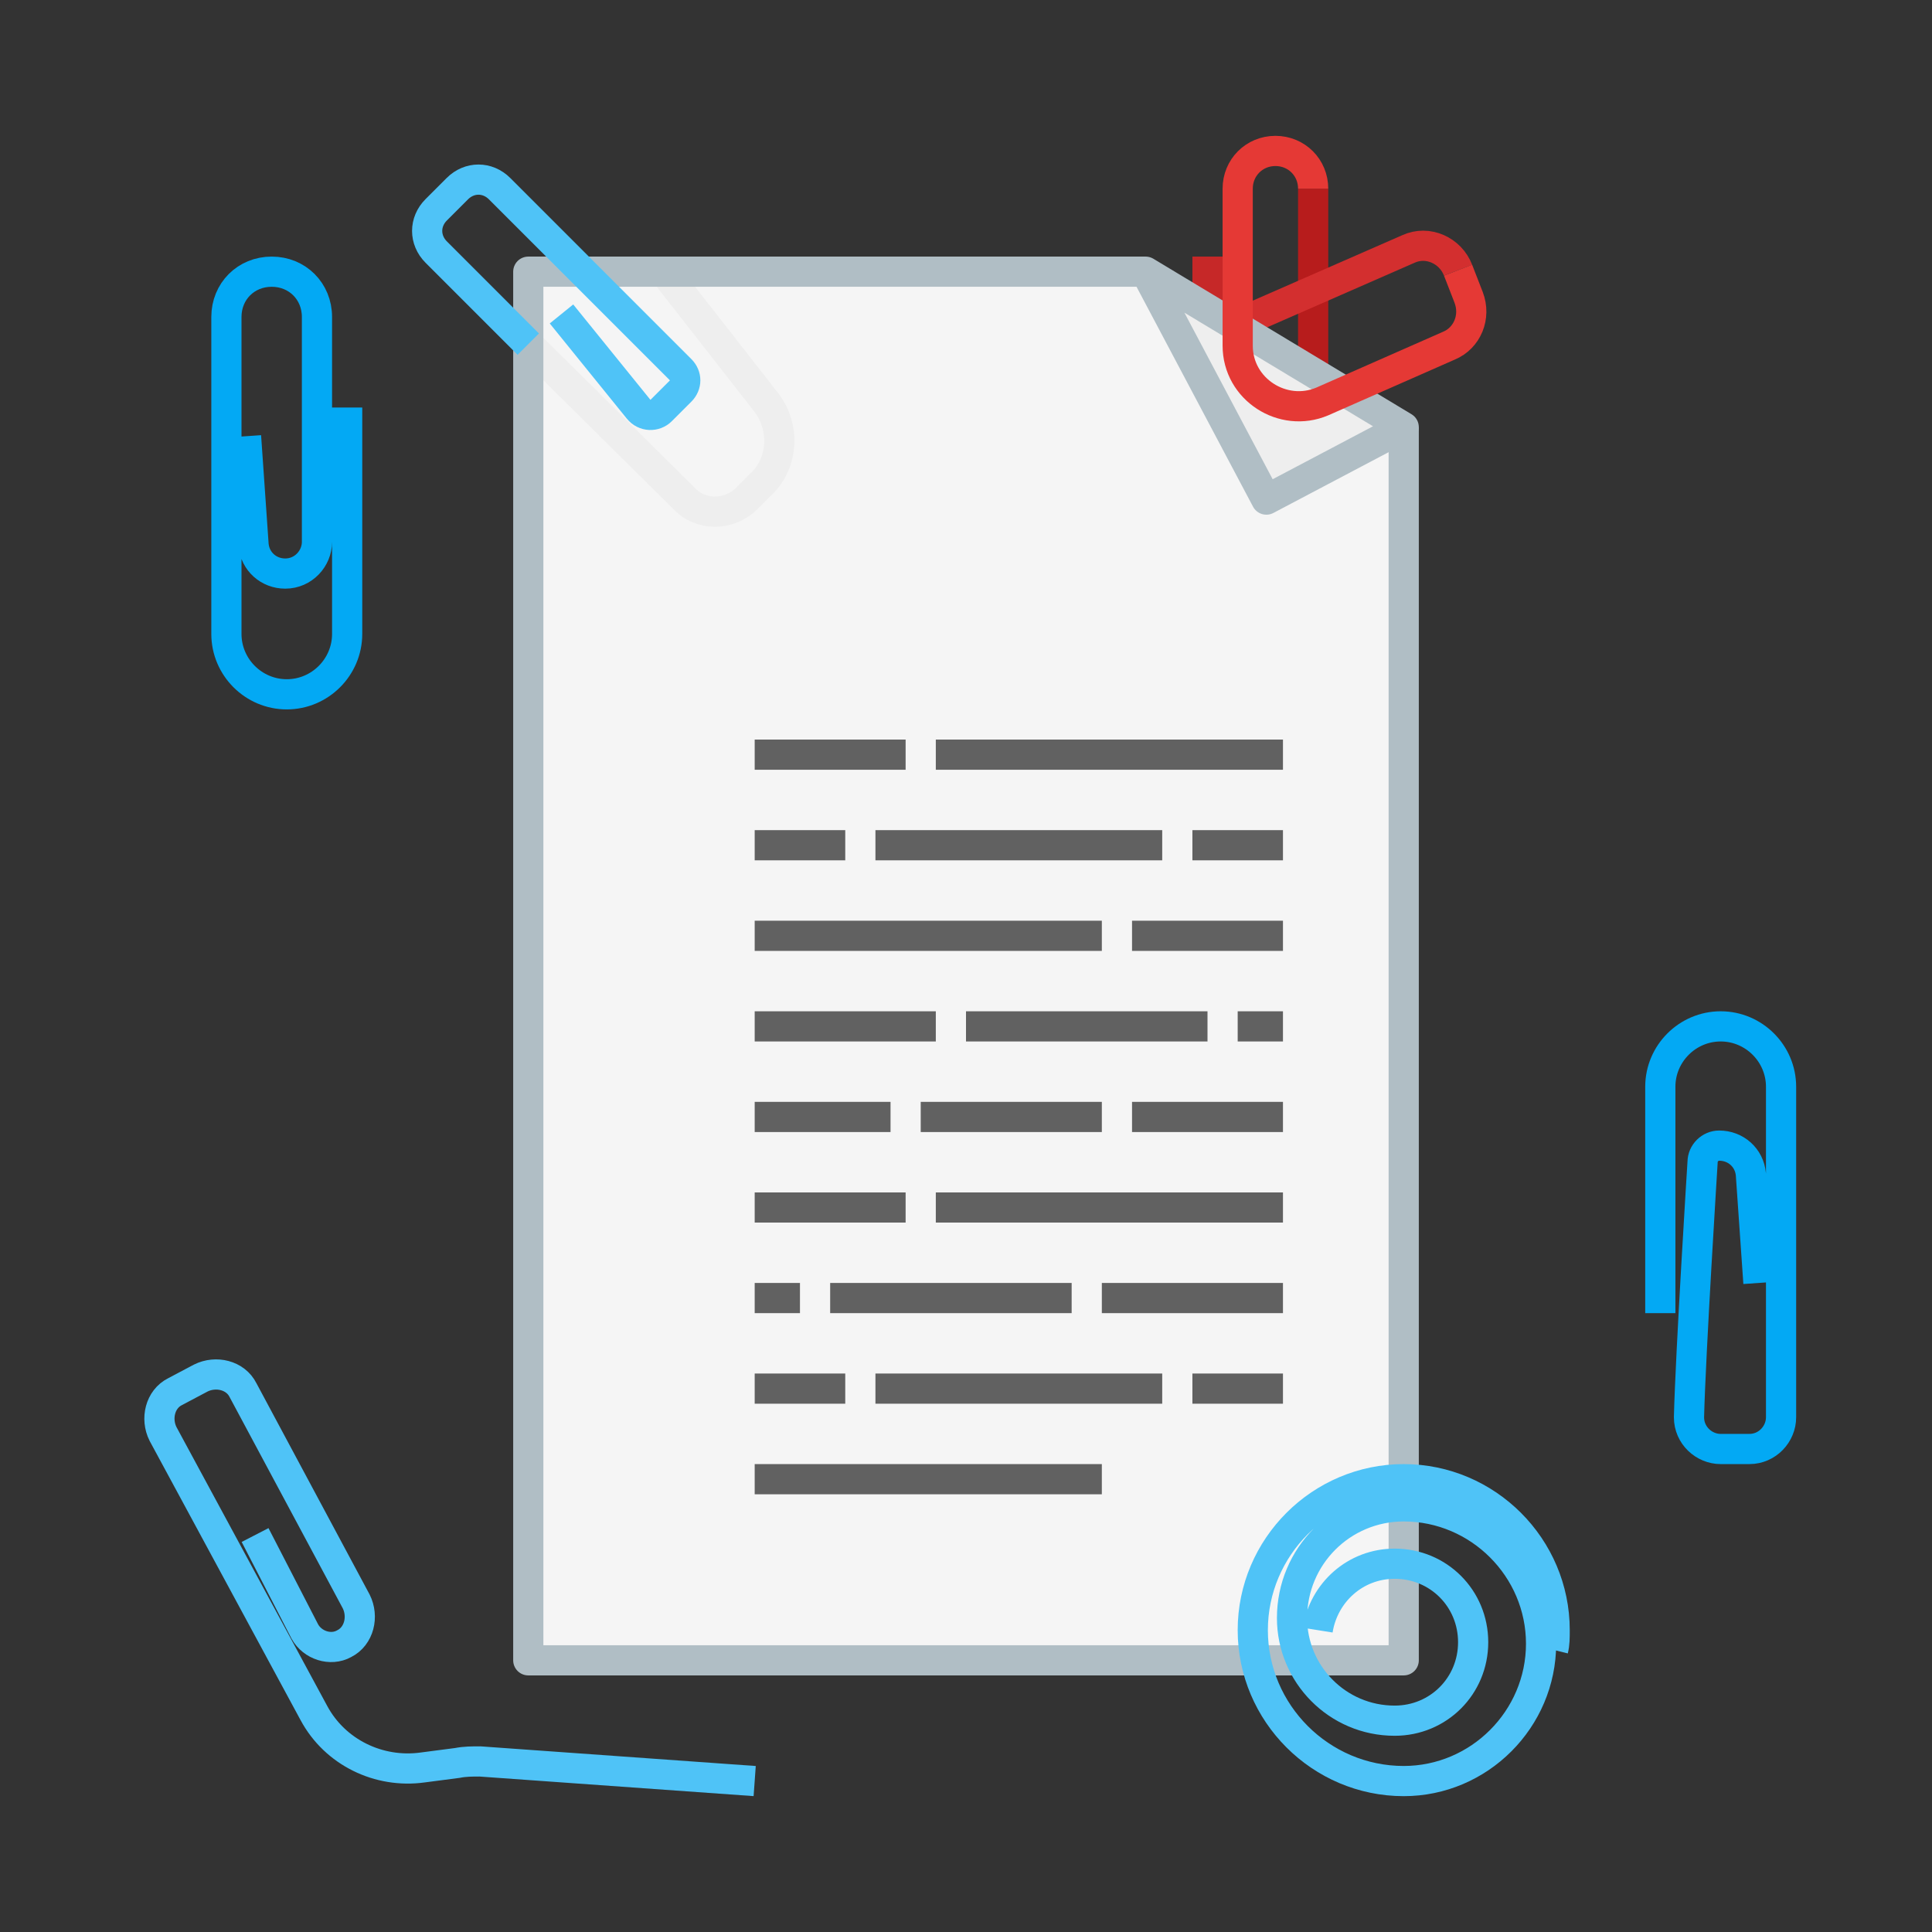
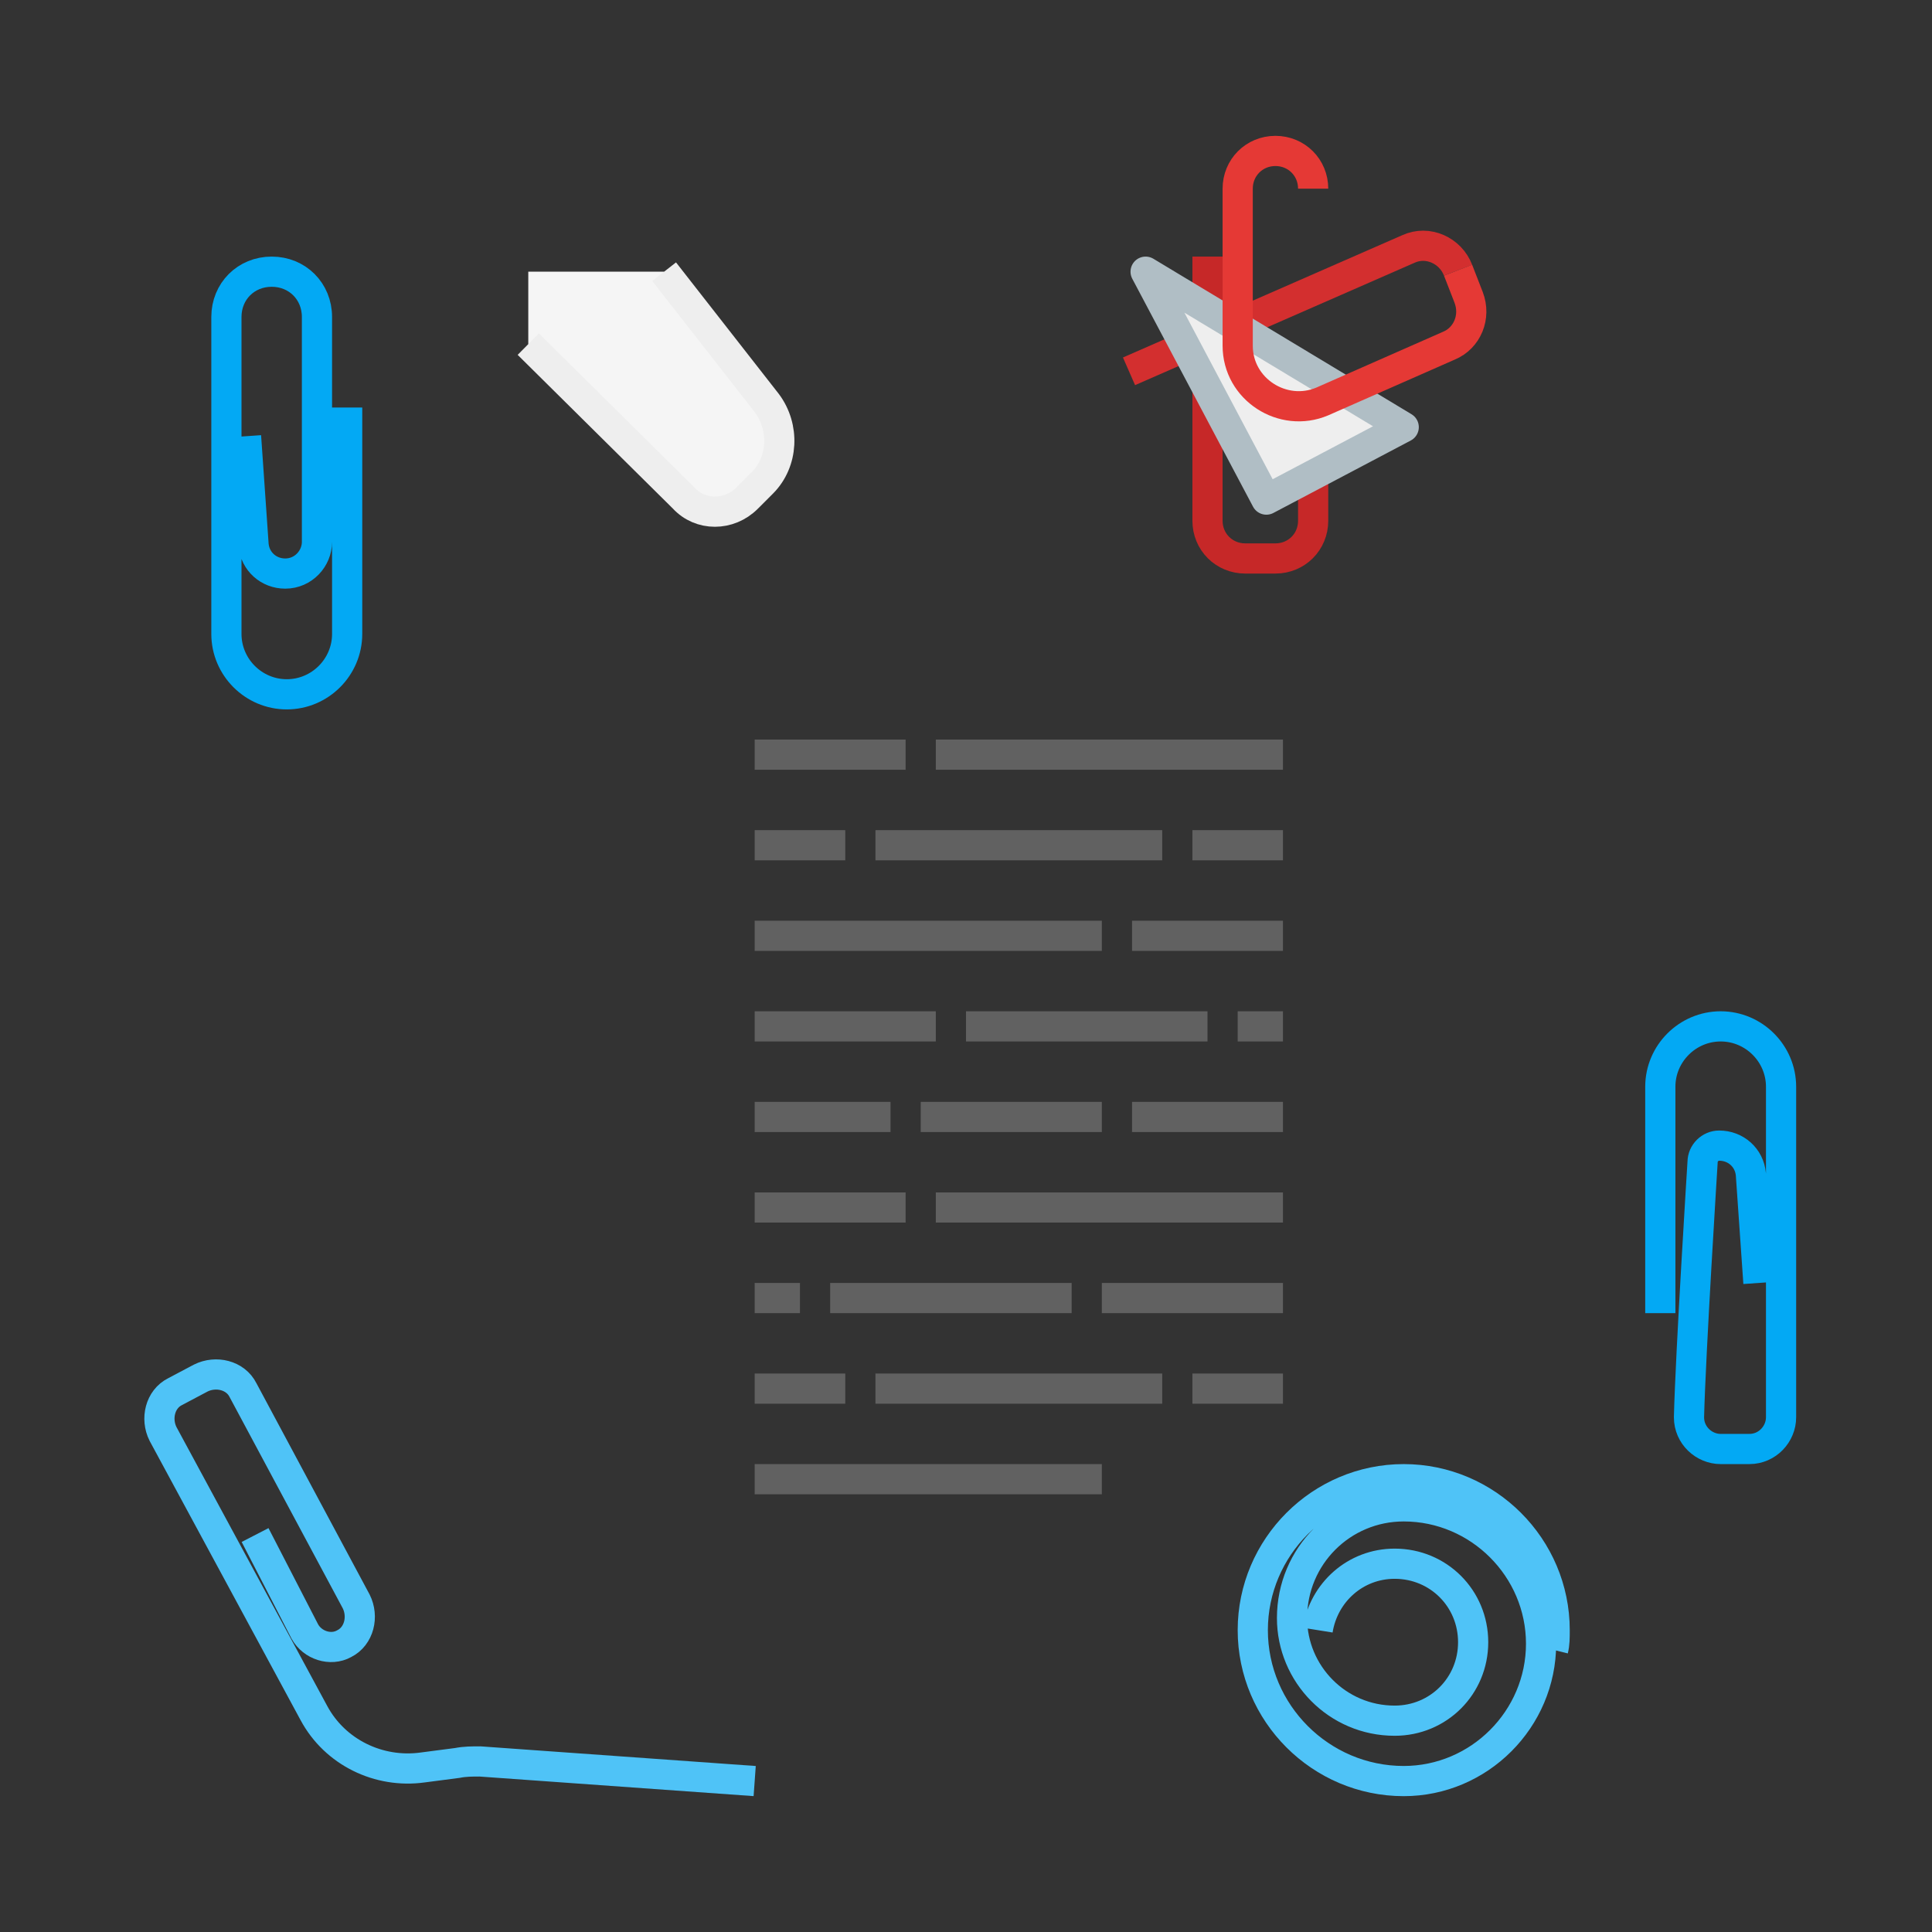
<svg xmlns="http://www.w3.org/2000/svg" enable-background="new 0 0 128 128" id="icons" version="1.1" viewBox="0 0 128 128" xml:space="preserve">
  <rect x="0" y="0" width="128" height="128" fill="#333333" stroke="none" />
  <g id="document">
    <path d="M50,118l-18.2-1.3c-0.5,0-1,0-1.5,0.1l-2.3,0.3   c-2.9,0.4-5.8-1-7.2-3.6l-10-18.5c-0.5-1-0.2-2.3,0.8-2.8l1.7-0.9c1-0.5,2.3-0.2,2.8,0.8l7.5,14c0.5,1,0.2,2.3-0.8,2.8h0   c-0.9,0.5-2.1,0.1-2.6-0.8l-3.3-6.4" fill="none" stroke="#4FC3F7" stroke-miterlimit="10" stroke-width="2" />
    <path d="M110,87V72c0-2.2,1.8-4,4-4h0c2.2,0,4,1.8,4,4v21.9   c0,1.1-0.9,2.1-2.1,2.1h-1.9c-1.1,0-2.1-0.9-2.1-2.1c0.1-4.2,0.9-16.9,0.9-16.9c0-0.6,0.5-1.1,1.1-1.1h0c1.1,0,2,0.8,2.1,1.9   l0.5,7.2" fill="none" stroke="#03A9F4" stroke-miterlimit="10" stroke-width="2" />
    <g>
      <path d="M80,17v17.5c0,1.4,1.1,2.5,2.5,2.5h2    c1.4,0,2.5-1.1,2.5-2.5v-7.7" fill="none" stroke="#C62828" stroke-miterlimit="10" stroke-width="2" />
-       <line fill="none" stroke="#B71C1C" stroke-miterlimit="10" stroke-width="2" x1="87" x2="87" y1="26.8" y2="12.5" />
      <path d="M96.6,17.9c-0.5-1.3-2-2-3.3-1.4l-18.5,8.1" fill="none" stroke="#D32F2F" stroke-miterlimit="10" stroke-width="2" />
    </g>
    <g id="XMLID_6_">
      <g>
        <polygon fill="#EEEEEE" points="93,28.3 83.9,33.1 75.9,18    " />
-         <path d="M93,28.3V110H35V22.8L45.2,33c1.2,1.2,3.1,1.2,4.2,0l1-1c1.4-1.4,1.6-3.7,0.3-5.3L44,18h32l8,15.1     L93,28.3z" fill="#F5F5F5" />
        <path d="M50.8,26.7c1.2,1.6,1.1,3.9-0.3,5.3l-1,1c-1.2,1.2-3.1,1.2-4.2,0L35,22.8V18h9L50.8,26.7z" fill="#F5F5F5" />
      </g>
      <g>
        <path d="M44,18l6.8,8.7c1.2,1.6,1.1,3.9-0.3,5.3l-1,1     c-1.2,1.2-3.1,1.2-4.2,0L35,22.8" fill="none" stroke="#EEEEEE" stroke-miterlimit="10" stroke-width="2" />
-         <polyline fill="none" points="75.9,18 44,18      35,18 35,22.8 35,110 93,110 93,28.3    " stroke="#B0BEC5" stroke-linejoin="round" stroke-miterlimit="10" stroke-width="2" />
        <polygon fill="none" points="93,28.3      83.9,33.1 75.9,18    " stroke="#B0BEC5" stroke-linejoin="round" stroke-miterlimit="10" stroke-width="2" />
      </g>
    </g>
    <g>
      <line fill="none" stroke="#616161" stroke-dasharray="10,2,23" stroke-linejoin="round" stroke-miterlimit="10" stroke-width="2" x1="50" x2="85" y1="50" y2="50" />
      <line fill="none" stroke="#616161" stroke-dasharray="6,2,19,2" stroke-linejoin="round" stroke-miterlimit="10" stroke-width="2" x1="50" x2="85" y1="56" y2="56" />
      <line fill="none" stroke="#616161" stroke-dasharray="10,2,23" stroke-linejoin="round" stroke-miterlimit="10" stroke-width="2" x1="85" x2="50" y1="62" y2="62" />
      <line fill="none" stroke="#616161" stroke-dasharray="12,2,16,2" stroke-linejoin="round" stroke-miterlimit="10" stroke-width="2" x1="50" x2="85" y1="68" y2="68" />
      <line fill="none" stroke="#616161" stroke-dasharray="10,2,12,2" stroke-linejoin="round" stroke-miterlimit="10" stroke-width="2" x1="85" x2="50" y1="74" y2="74" />
      <line fill="none" stroke="#616161" stroke-dasharray="10,2,23" stroke-linejoin="round" stroke-miterlimit="10" stroke-width="2" x1="50" x2="85" y1="80" y2="80" />
      <line fill="none" stroke="#616161" stroke-dasharray="12,2,16,2" stroke-linejoin="round" stroke-miterlimit="10" stroke-width="2" x1="85" x2="50" y1="86" y2="86" />
      <line fill="none" stroke="#616161" stroke-dasharray="6,2,19,2" stroke-linejoin="round" stroke-miterlimit="10" stroke-width="2" x1="50" x2="85" y1="92" y2="92" />
      <line fill="none" stroke="#616161" stroke-linejoin="round" stroke-miterlimit="10" stroke-width="2" x1="50" x2="73" y1="98" y2="98" />
    </g>
    <path d="M102.9,109.3c0.1-0.4,0.1-0.8,0.1-1.3   c0-5.5-4.5-10-10-10s-10,4.5-10,10s4.5,10,10,10c5,0,9.1-4.1,9.1-9.1S98,99.8,93,99.8c-4.1,0-7.4,3.3-7.4,7.4c0,3.7,3,6.8,6.8,6.8   c2.9,0,5.2-2.3,5.2-5.2c0-2.9-2.3-5.2-5.2-5.2c-2.6,0-4.7,1.9-5.1,4.4" fill="none" stroke="#4FC3F7" stroke-miterlimit="10" stroke-width="2" />
    <g>
      <path d="M87,12.5c0-1.4-1.1-2.5-2.5-2.5l0,0    c-1.4,0-2.5,1.1-2.5,2.5v10.4c0,2.9,3,4.8,5.6,3.7l8.4-3.7c1.2-0.5,1.8-1.9,1.3-3.2l-0.7-1.8" fill="none" stroke="#E53935" stroke-miterlimit="10" stroke-width="2" />
    </g>
-     <path d="M35,22.8l-6.1-6.1c-0.8-0.8-0.8-2,0-2.8l1.4-1.4   c0.8-0.8,2-0.8,2.8,0l12,12c0.4,0.4,0.4,1,0,1.4l-1.3,1.3c-0.4,0.4-1.1,0.4-1.5-0.1l-5.1-6.3" fill="none" stroke="#4FC3F7" stroke-miterlimit="10" stroke-width="2" />
    <path d="M23,27v15c0,2.2-1.8,4-4,4h0c-2.2,0-4-1.8-4-4V21   c0-1.7,1.3-3,3-3h0c1.7,0,3,1.3,3,3v14.9c0,1.1-0.9,2.1-2.1,2.1h0c-1.1,0-2-0.8-2.1-1.9l-0.5-7.2" fill="none" stroke="#03A9F4" stroke-miterlimit="10" stroke-width="2" />
  </g>
</svg>